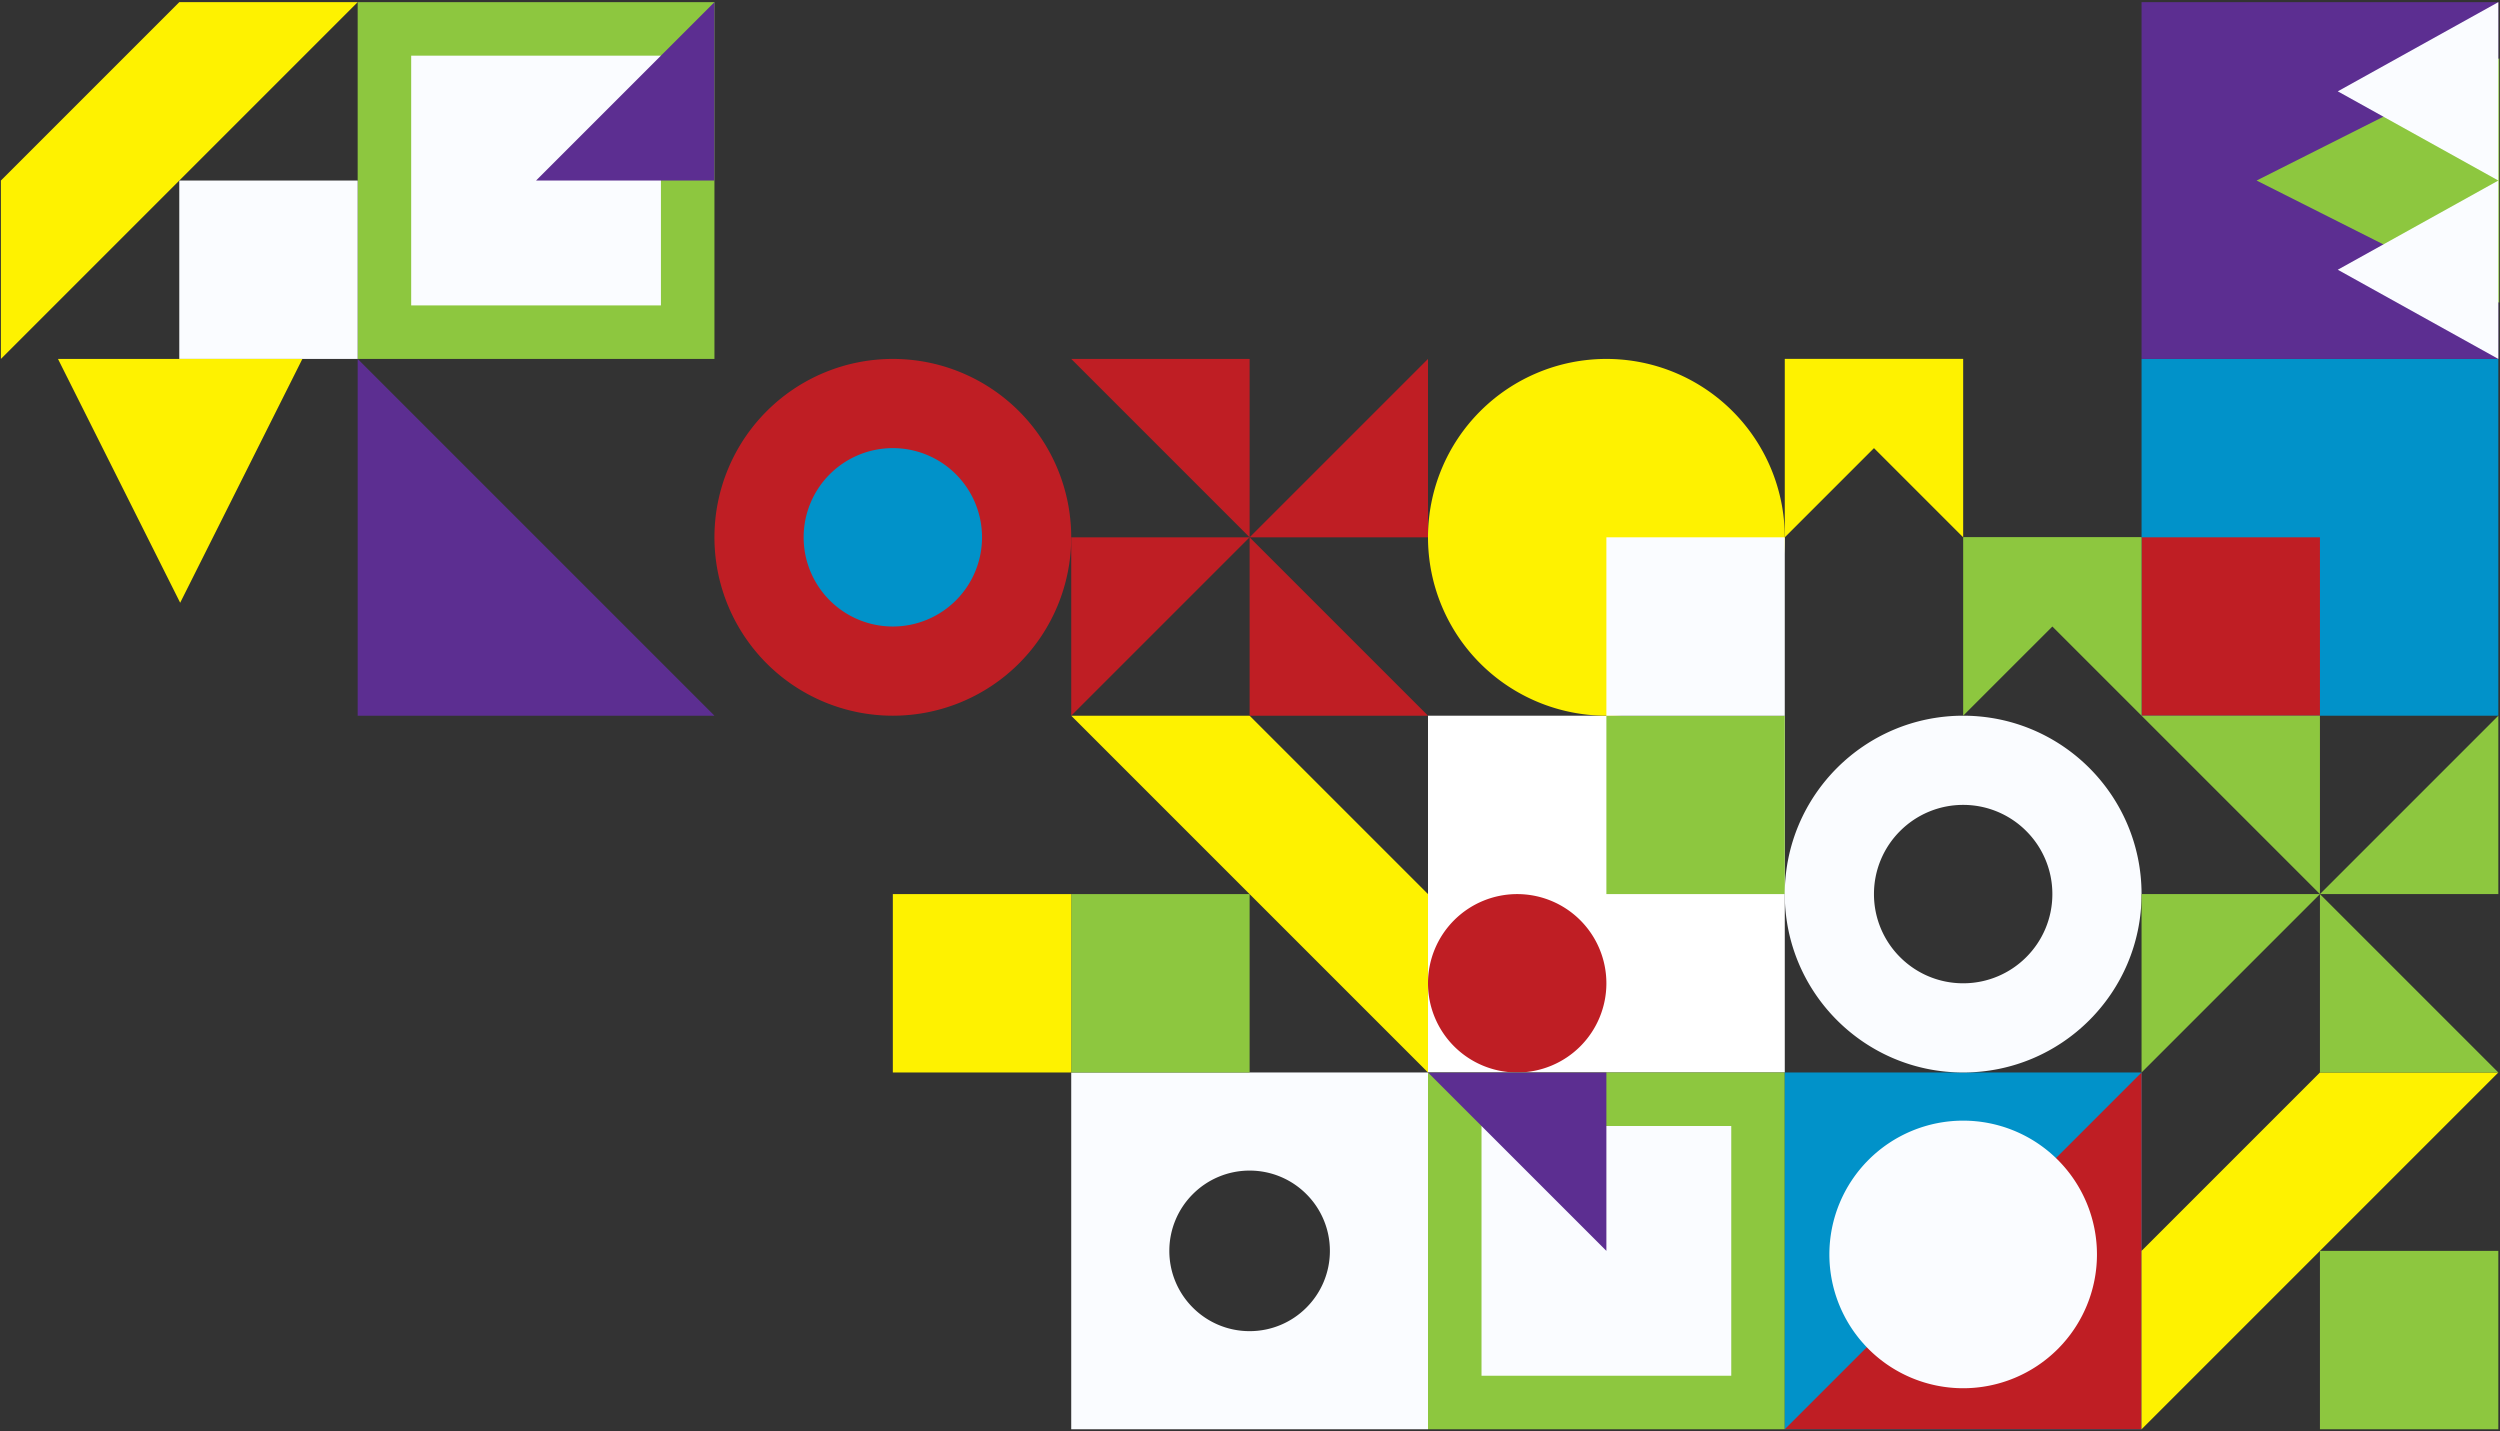
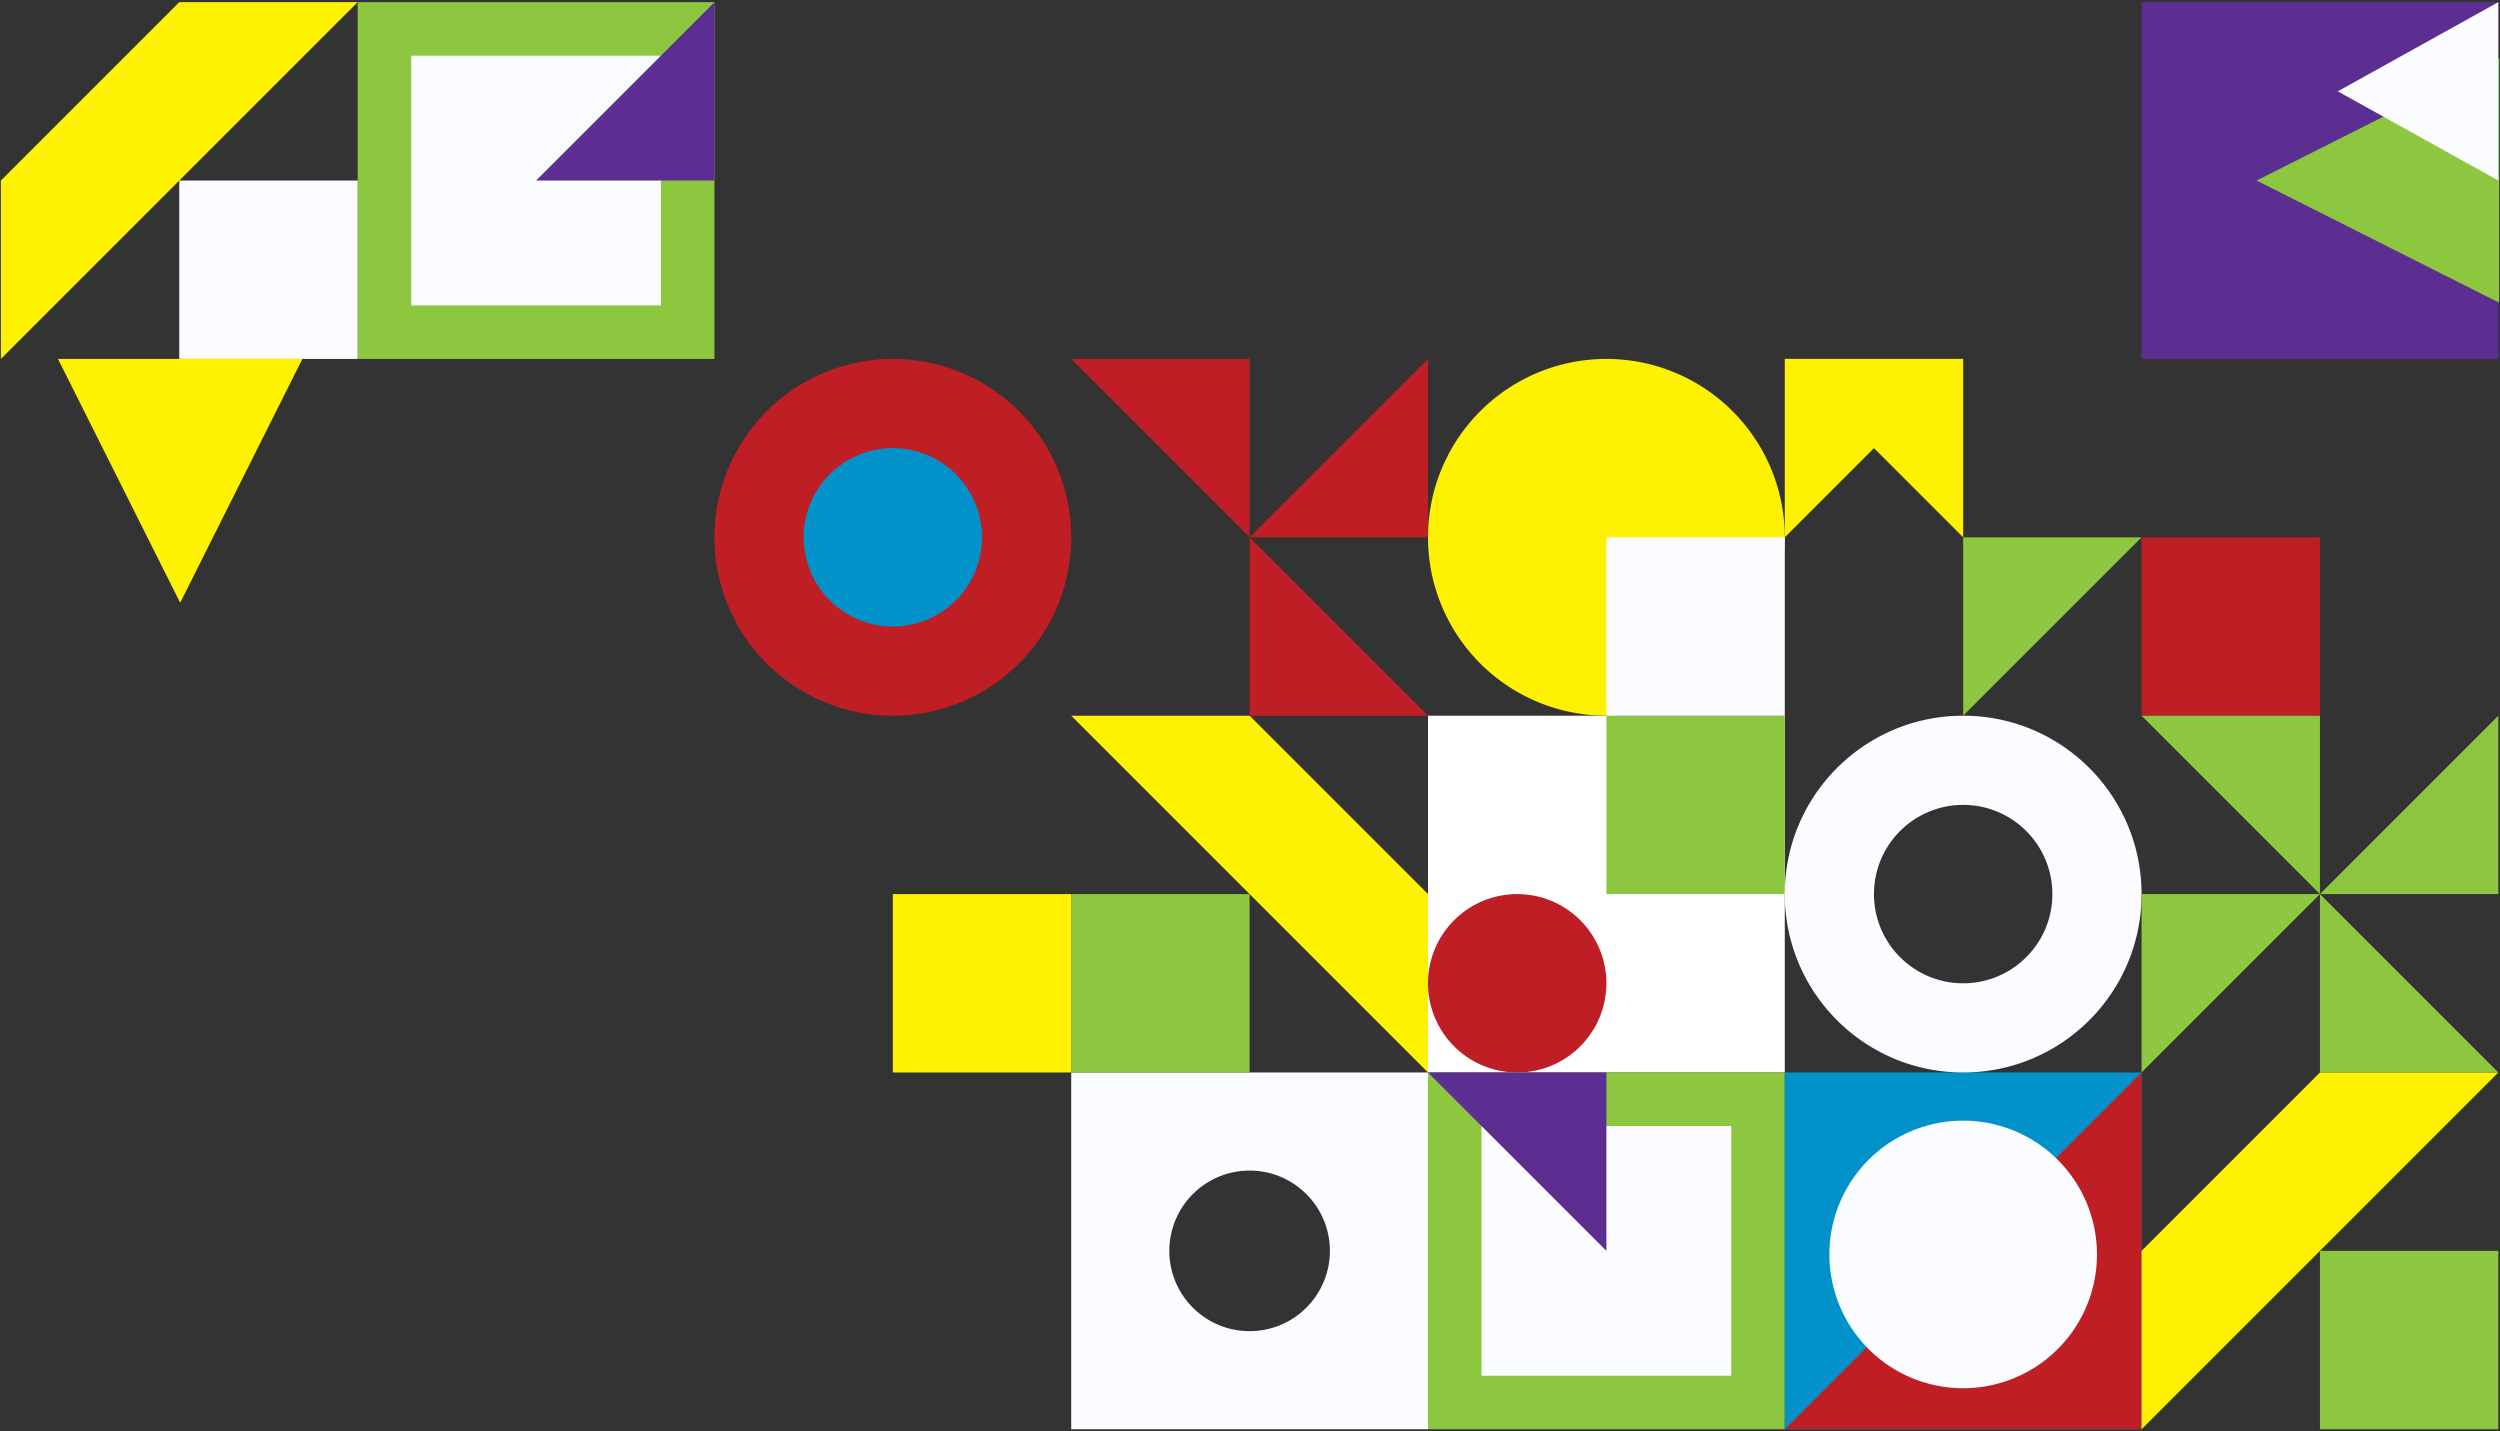
<svg xmlns="http://www.w3.org/2000/svg" width="1401.437" height="802.413" viewBox="0 0 1401.437 802.413">
  <rect x="0" y="0" width="1401.437" height="802.413" fill="#333333" stroke="none" />
  <g id="Component_13_1" data-name="Component 13 – 1" transform="translate(-199.499 1.206)">
    <g id="Module" transform="translate(1600 200) rotate(90)">
-       <rect id="Shape" width="200" height="200" fill="#0192c9" />
      <rect id="Shape-2" data-name="Shape" width="100" height="100" transform="translate(100 100)" fill="#bf1e24" />
    </g>
    <g id="Module-2" data-name="Module" transform="translate(1000 400)">
      <rect id="Shape-3" data-name="Shape" width="200" height="200" fill="#fff" />
      <path id="Shape-4" data-name="Shape" d="M50,0A50,50,0,1,1,0,50,50,50,0,0,1,50,0Z" transform="translate(0 100)" fill="#bf1e24" />
      <rect id="Shape-5" data-name="Shape" width="100" height="100" transform="translate(100)" fill="#8dc73f" />
    </g>
    <g id="Module-3" data-name="Module" transform="translate(800 600)">
      <path id="Exclusion_2" data-name="Exclusion 2" d="M-2919,11057h-200v-200h200v200Zm-100-145a44.705,44.705,0,0,0-17.515,3.536,44.838,44.838,0,0,0-14.3,9.645,44.87,44.87,0,0,0-9.644,14.3A44.722,44.722,0,0,0-3064,10957a44.722,44.722,0,0,0,3.536,17.517,44.87,44.87,0,0,0,9.644,14.3,44.841,44.841,0,0,0,14.3,9.645A44.705,44.705,0,0,0-3019,11002a44.71,44.71,0,0,0,17.516-3.536,44.854,44.854,0,0,0,14.3-9.645,44.856,44.856,0,0,0,9.645-14.3A44.718,44.718,0,0,0-2974,10957a44.718,44.718,0,0,0-3.537-17.517,44.86,44.86,0,0,0-9.645-14.3,44.854,44.854,0,0,0-14.3-9.645A44.71,44.71,0,0,0-3019,10912Z" transform="translate(3119 -10857)" fill="#fafcff" stroke="rgba(0,0,0,0)" stroke-miterlimit="10" stroke-width="1" />
    </g>
    <g id="Module-4" data-name="Module" transform="translate(1000 600)">
      <rect id="Shape-6" data-name="Shape" width="200" height="200" fill="#8dc73f" />
      <rect id="Shape-7" data-name="Shape" width="140" height="140" transform="translate(30 30)" fill="#fafcff" />
      <path id="Shape-8" data-name="Shape" d="M0,0,100,100H0Z" transform="translate(100 100) rotate(180)" fill="#5c2e91" />
    </g>
    <g id="Module-5" data-name="Module" transform="translate(600) rotate(90)">
      <rect id="Shape-9" data-name="Shape" width="200" height="200" fill="#8dc73f" />
      <rect id="Shape-10" data-name="Shape" width="140" height="140" transform="translate(30 30)" fill="#fafcff" />
      <path id="Shape-11" data-name="Shape" d="M0,0,100,100H0Z" transform="translate(100 100) rotate(180)" fill="#5c2e91" />
    </g>
    <g id="Module-6" data-name="Module" transform="translate(1400 600) rotate(90)">
      <rect id="Shape-12" data-name="Shape" width="200" height="200" fill="#0192c9" />
      <path id="Shape-13" data-name="Shape" d="M0,0,200,200H0Z" transform="translate(200 200) rotate(180)" fill="#bf1e24" />
      <path id="Shape-14" data-name="Shape" d="M75,0A75,75,0,1,1,0,75,75,75,0,0,1,75,0Z" transform="translate(27 25)" fill="#fafcff" />
    </g>
    <g id="Module-7" data-name="Module" transform="translate(400 200)">
-       <path id="Shape-15" data-name="Shape" d="M0,0,200,200H0Z" fill="#5c2e91" />
-     </g>
+       </g>
    <g id="Module-8" data-name="Module" transform="translate(800 400)">
      <path id="Subtraction_3" data-name="Subtraction 3" d="M-2919,11257h0l-200-200h100l100,100v100h0v0Z" transform="translate(3119 -11057)" fill="#fef200" stroke="rgba(0,0,0,0)" stroke-miterlimit="10" stroke-width="1" />
      <rect id="Shape-16" data-name="Shape" width="100" height="100" transform="translate(0 100)" fill="#8dc73f" />
    </g>
    <g id="Module-9" data-name="Module" transform="translate(200 200) rotate(-90)">
      <path id="Subtraction_5" data-name="Subtraction 5" d="M-2319,11657h0l-200-200h100l100,100v100h0v0Z" transform="translate(2519 -11457)" fill="#fef200" stroke="rgba(0,0,0,0)" stroke-miterlimit="10" stroke-width="1" />
      <rect id="Shape-17" data-name="Shape" width="100" height="100" transform="translate(0 100)" fill="#fafcff" />
    </g>
    <g id="Module-10" data-name="Module" transform="translate(1400 800) rotate(-90)">
      <path id="Subtraction_4" data-name="Subtraction 4" d="M-3519,11057h0l-200-200h100l100,100v100h0v0Z" transform="translate(3719 -10857)" fill="#fef200" stroke="rgba(0,0,0,0)" stroke-miterlimit="10" stroke-width="1" />
      <rect id="Shape-18" data-name="Shape" width="100" height="100" transform="translate(0 100)" fill="#8dc73f" />
    </g>
    <g id="Module-11" data-name="Module" transform="translate(700 500)">
      <rect id="Shape-19" data-name="Shape" width="100" height="100" fill="#fef200" />
    </g>
    <g id="Module-12" data-name="Module" transform="translate(1400 201) rotate(-90)">
      <rect id="Shape-20" data-name="Shape" width="200" height="200.005" transform="translate(1)" fill="#5c2e91" />
      <path id="Shape-21" data-name="Shape" d="M68.5,0,137,136H0Z" transform="translate(32.498 64.498)" fill="#8dc73f" />
      <g id="Shape-22" data-name="Shape" transform="translate(0.726 109.726)">
-         <path id="Triangle" d="M50,0l50,90H0Z" transform="translate(0.274 0.274)" fill="#fafcff" />
+         <path id="Triangle" d="M50,0H0Z" transform="translate(0.274 0.274)" fill="#fafcff" />
        <path id="Triangle-2" data-name="Triangle" d="M50,0l50,90H0Z" transform="translate(100.274 0.274)" fill="#fafcff" />
      </g>
    </g>
    <g id="Module-13" data-name="Module" transform="translate(400 400) rotate(180)">
      <path id="Shape-23" data-name="Shape" d="M68.5,0,137,136.683H0Z" transform="translate(31 63.317)" fill="#fef200" />
    </g>
    <g id="Module-14" data-name="Module" transform="translate(1200 400)">
      <path id="Exclusion_1" data-name="Exclusion 1" d="M-3419,11257a100.785,100.785,0,0,1-20.154-2.031,99.556,99.556,0,0,1-18.771-5.827,100.044,100.044,0,0,1-16.987-9.221,100.758,100.758,0,0,1-14.8-12.211,100.749,100.749,0,0,1-12.211-14.8,100.017,100.017,0,0,1-9.22-16.987,99.478,99.478,0,0,1-5.827-18.771A100.731,100.731,0,0,1-3519,11157a100.731,100.731,0,0,1,2.032-20.153,99.468,99.468,0,0,1,5.827-18.771,100.017,100.017,0,0,1,9.22-16.987,100.791,100.791,0,0,1,12.211-14.8,100.72,100.72,0,0,1,14.8-12.21,99.949,99.949,0,0,1,16.987-9.22,99.562,99.562,0,0,1,18.771-5.827A100.785,100.785,0,0,1-3419,11057a100.785,100.785,0,0,1,20.154,2.031,99.559,99.559,0,0,1,18.771,5.827,99.972,99.972,0,0,1,16.986,9.22,100.7,100.7,0,0,1,14.8,12.21,100.784,100.784,0,0,1,12.211,14.8,100.038,100.038,0,0,1,9.22,16.987,99.535,99.535,0,0,1,5.827,18.771A100.756,100.756,0,0,1-3319,11157a100.756,100.756,0,0,1-2.031,20.153,99.486,99.486,0,0,1-5.827,18.771,100.038,100.038,0,0,1-9.22,16.987,100.809,100.809,0,0,1-12.211,14.8,100.676,100.676,0,0,1-14.8,12.211,100.021,100.021,0,0,1-16.986,9.221,99.559,99.559,0,0,1-18.771,5.827A100.785,100.785,0,0,1-3419,11257Zm0-150a49.688,49.688,0,0,0-19.463,3.93,49.819,49.819,0,0,0-15.894,10.716,49.834,49.834,0,0,0-10.716,15.892A49.682,49.682,0,0,0-3469,11157a49.7,49.7,0,0,0,3.929,19.464,49.834,49.834,0,0,0,10.716,15.892,49.841,49.841,0,0,0,15.894,10.716A49.711,49.711,0,0,0-3419,11207a49.7,49.7,0,0,0,19.461-3.929,49.848,49.848,0,0,0,15.893-10.716,49.825,49.825,0,0,0,10.715-15.892A49.7,49.7,0,0,0-3369,11157a49.682,49.682,0,0,0-3.929-19.462,49.825,49.825,0,0,0-10.715-15.892,49.811,49.811,0,0,0-15.893-10.716A49.683,49.683,0,0,0-3419,11107Z" transform="translate(3519 -11057)" fill="#fafcff" stroke="rgba(0,0,0,0)" stroke-miterlimit="10" stroke-width="1" />
    </g>
    <g id="Module-15" data-name="Module" transform="translate(600 200)">
      <path id="Shape-24" data-name="Shape" d="M100,0A100,100,0,1,1,0,100,100,100,0,0,1,100,0Z" fill="#bf1e24" />
      <path id="Shape-25" data-name="Shape" d="M50,0A50,50,0,1,1,0,50,50,50,0,0,1,50,0Z" transform="translate(50 50)" fill="#0192c9" />
    </g>
    <g id="Module-16" data-name="Module" transform="translate(1000 200)">
      <path id="Shape-26" data-name="Shape" d="M100,0A100,100,0,1,1,0,100,100,100,0,0,1,100,0Z" fill="#fef200" />
      <rect id="Shape-27" data-name="Shape" width="100" height="100" transform="translate(100 100)" fill="#fafcff" />
    </g>
    <g id="Module-17" data-name="Module" transform="translate(800 200)">
      <path id="Shape-28" data-name="Shape" d="M0,0,100,100H0Z" transform="translate(100 100) rotate(180)" fill="#bf1e24" />
      <path id="Shape-29" data-name="Shape" d="M0,0,100,100H0Z" transform="translate(100 100)" fill="#bf1e24" />
-       <path id="Shape-30" data-name="Shape" d="M0,0,100,100H0Z" transform="translate(100 100) rotate(90)" fill="#bf1e24" />
      <path id="Shape-31" data-name="Shape" d="M0,0,100,100H0Z" transform="translate(100 100) rotate(-90)" fill="#bf1e24" />
    </g>
    <g id="Module-18" data-name="Module" transform="translate(1400 400)">
      <path id="Shape-32" data-name="Shape" d="M0,0,100,100H0Z" transform="translate(100 100) rotate(180)" fill="#8dc73f" />
      <path id="Shape-33" data-name="Shape" d="M0,0,100,100H0Z" transform="translate(100 100)" fill="#8dc73f" />
      <path id="Shape-34" data-name="Shape" d="M0,0,100,100H0Z" transform="translate(100 100) rotate(90)" fill="#8dc73f" />
      <path id="Shape-35" data-name="Shape" d="M0,0,100,100H0Z" transform="translate(100 100) rotate(-90)" fill="#8dc73f" />
    </g>
    <g id="Module-19" data-name="Module" transform="translate(1200 200)">
      <path id="Shape-36" data-name="Shape" d="M0,0,100,100H0Z" transform="translate(100 100) rotate(180)" fill="#fef200" />
      <path id="Shape-37" data-name="Shape" d="M0,0,100,100H0Z" transform="translate(100) rotate(90)" fill="#fef200" />
      <path id="Shape-38" data-name="Shape" d="M0,0,100,100H0Z" transform="translate(200 100) rotate(90)" fill="#8dc73f" />
-       <path id="Shape-39" data-name="Shape" d="M0,0,100,100H0Z" transform="translate(200 200) rotate(180)" fill="#8dc73f" />
    </g>
  </g>
</svg>